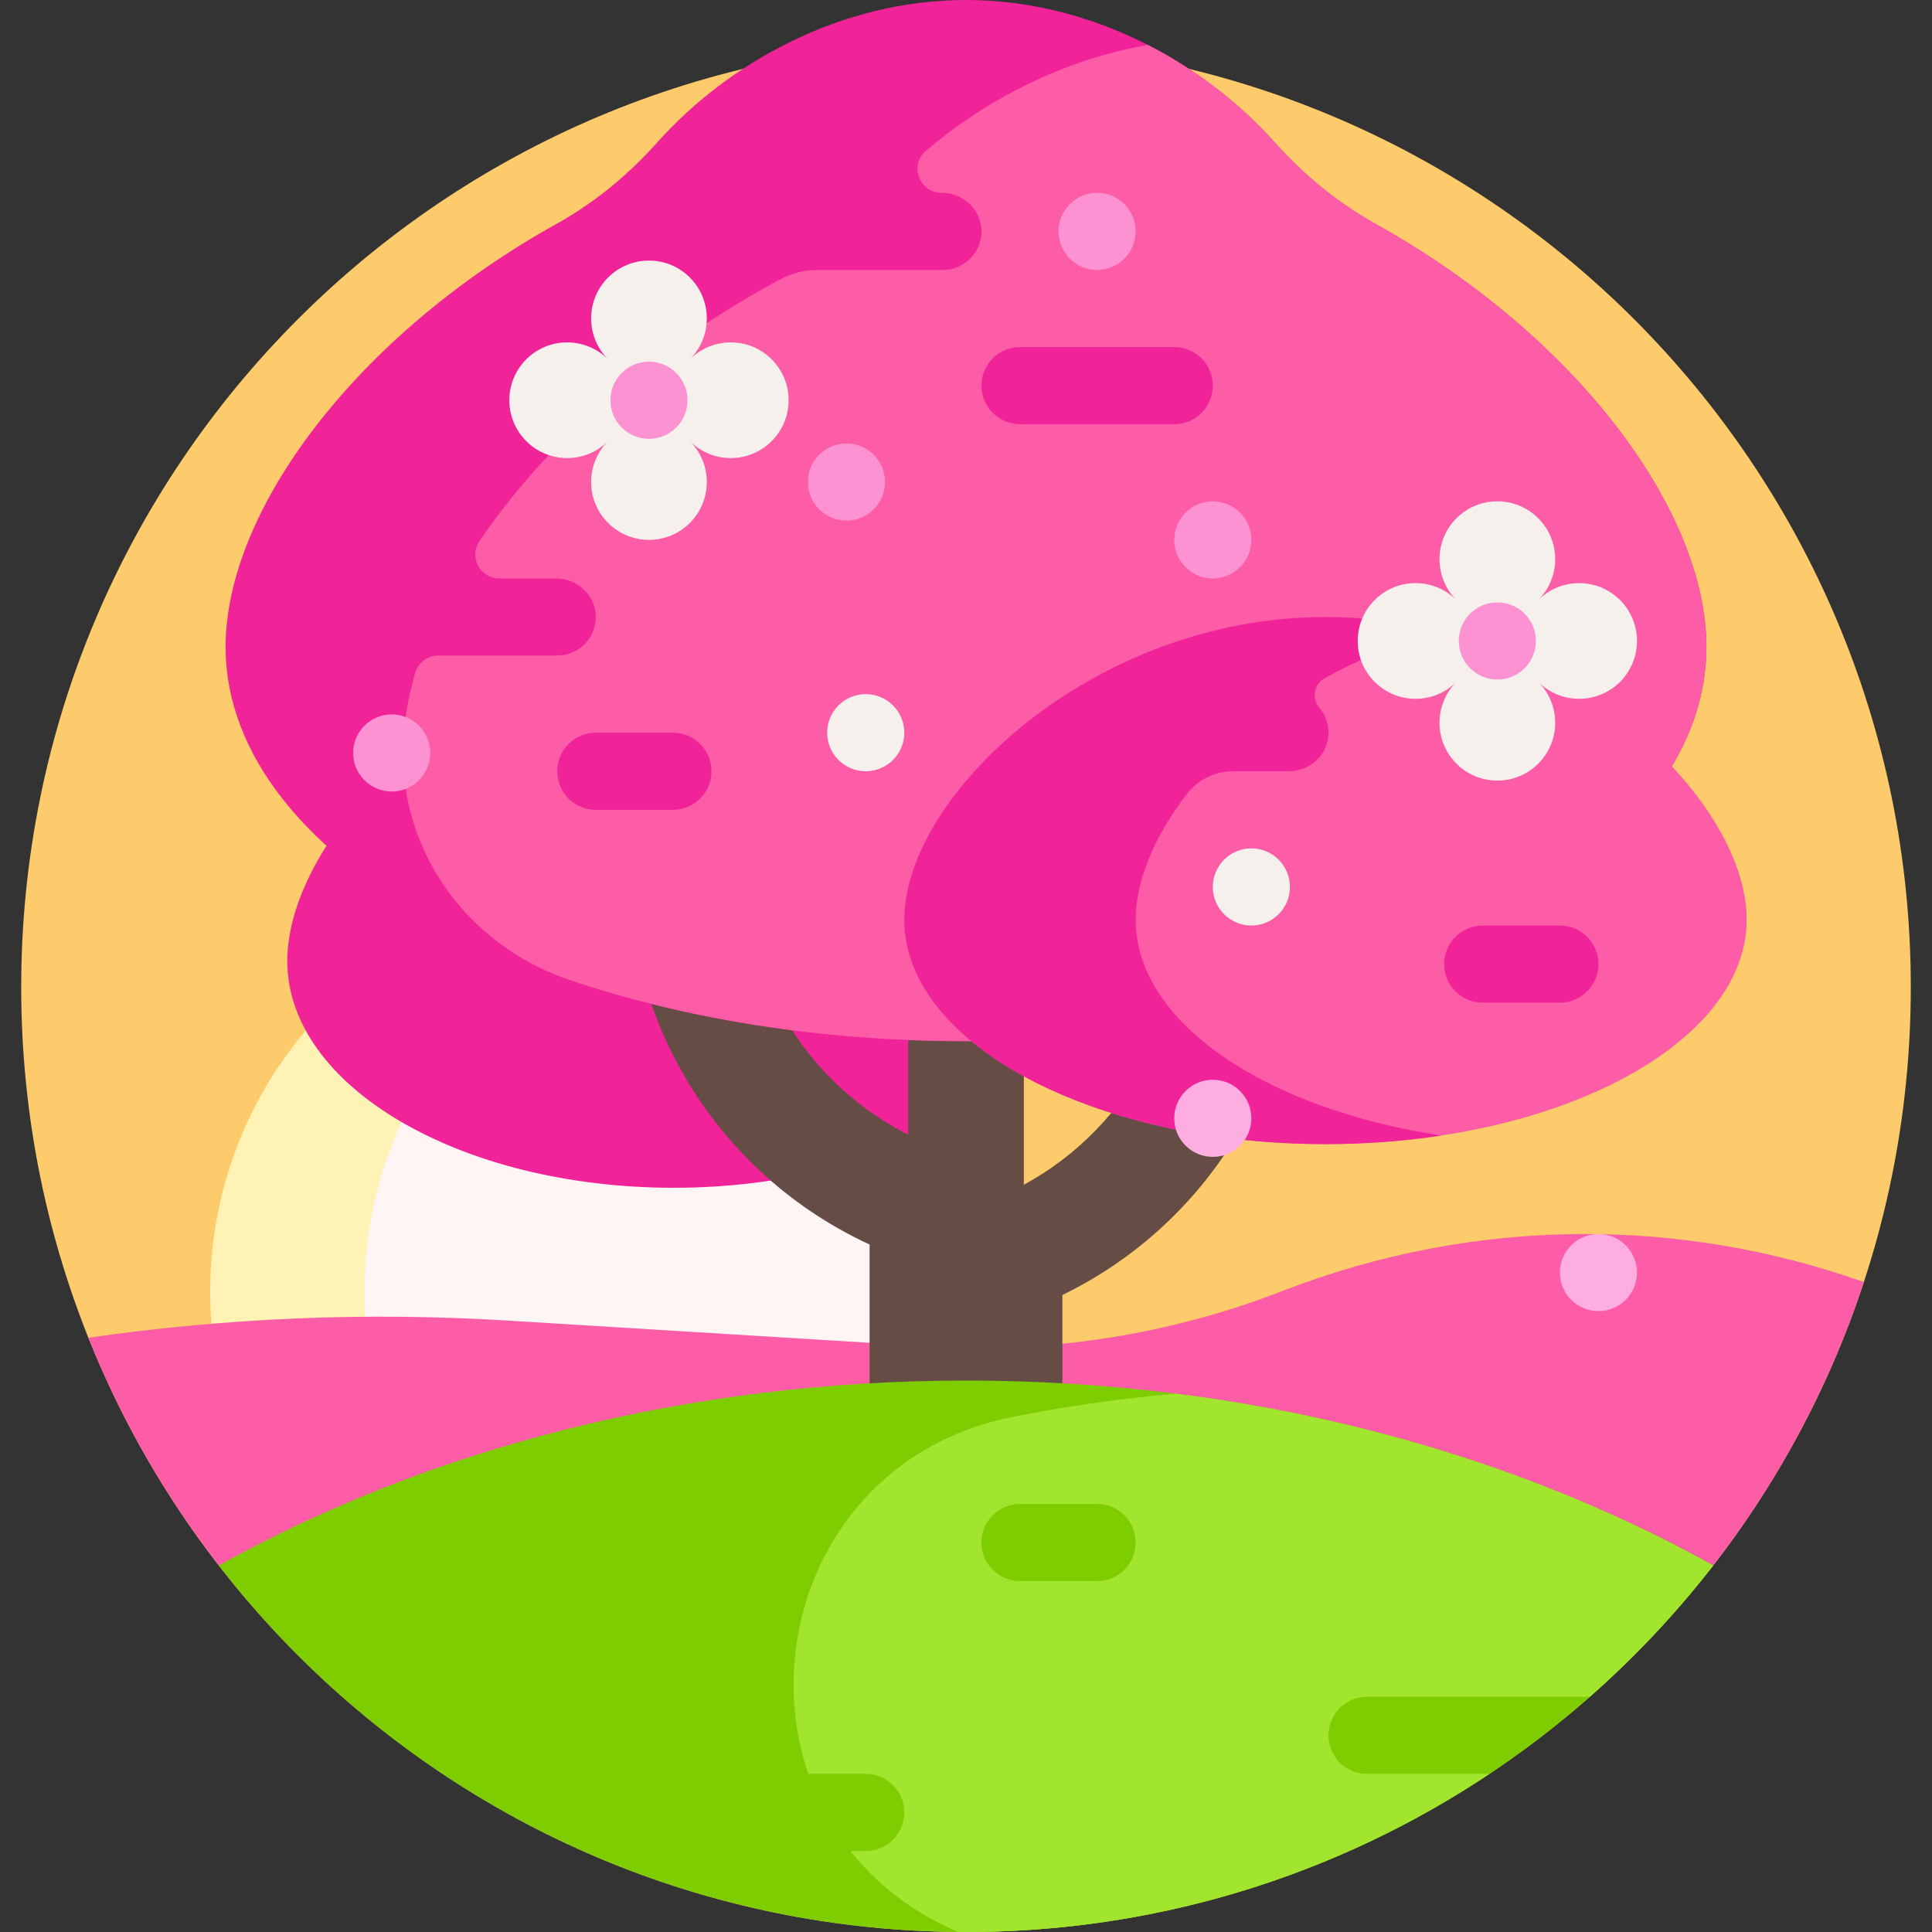
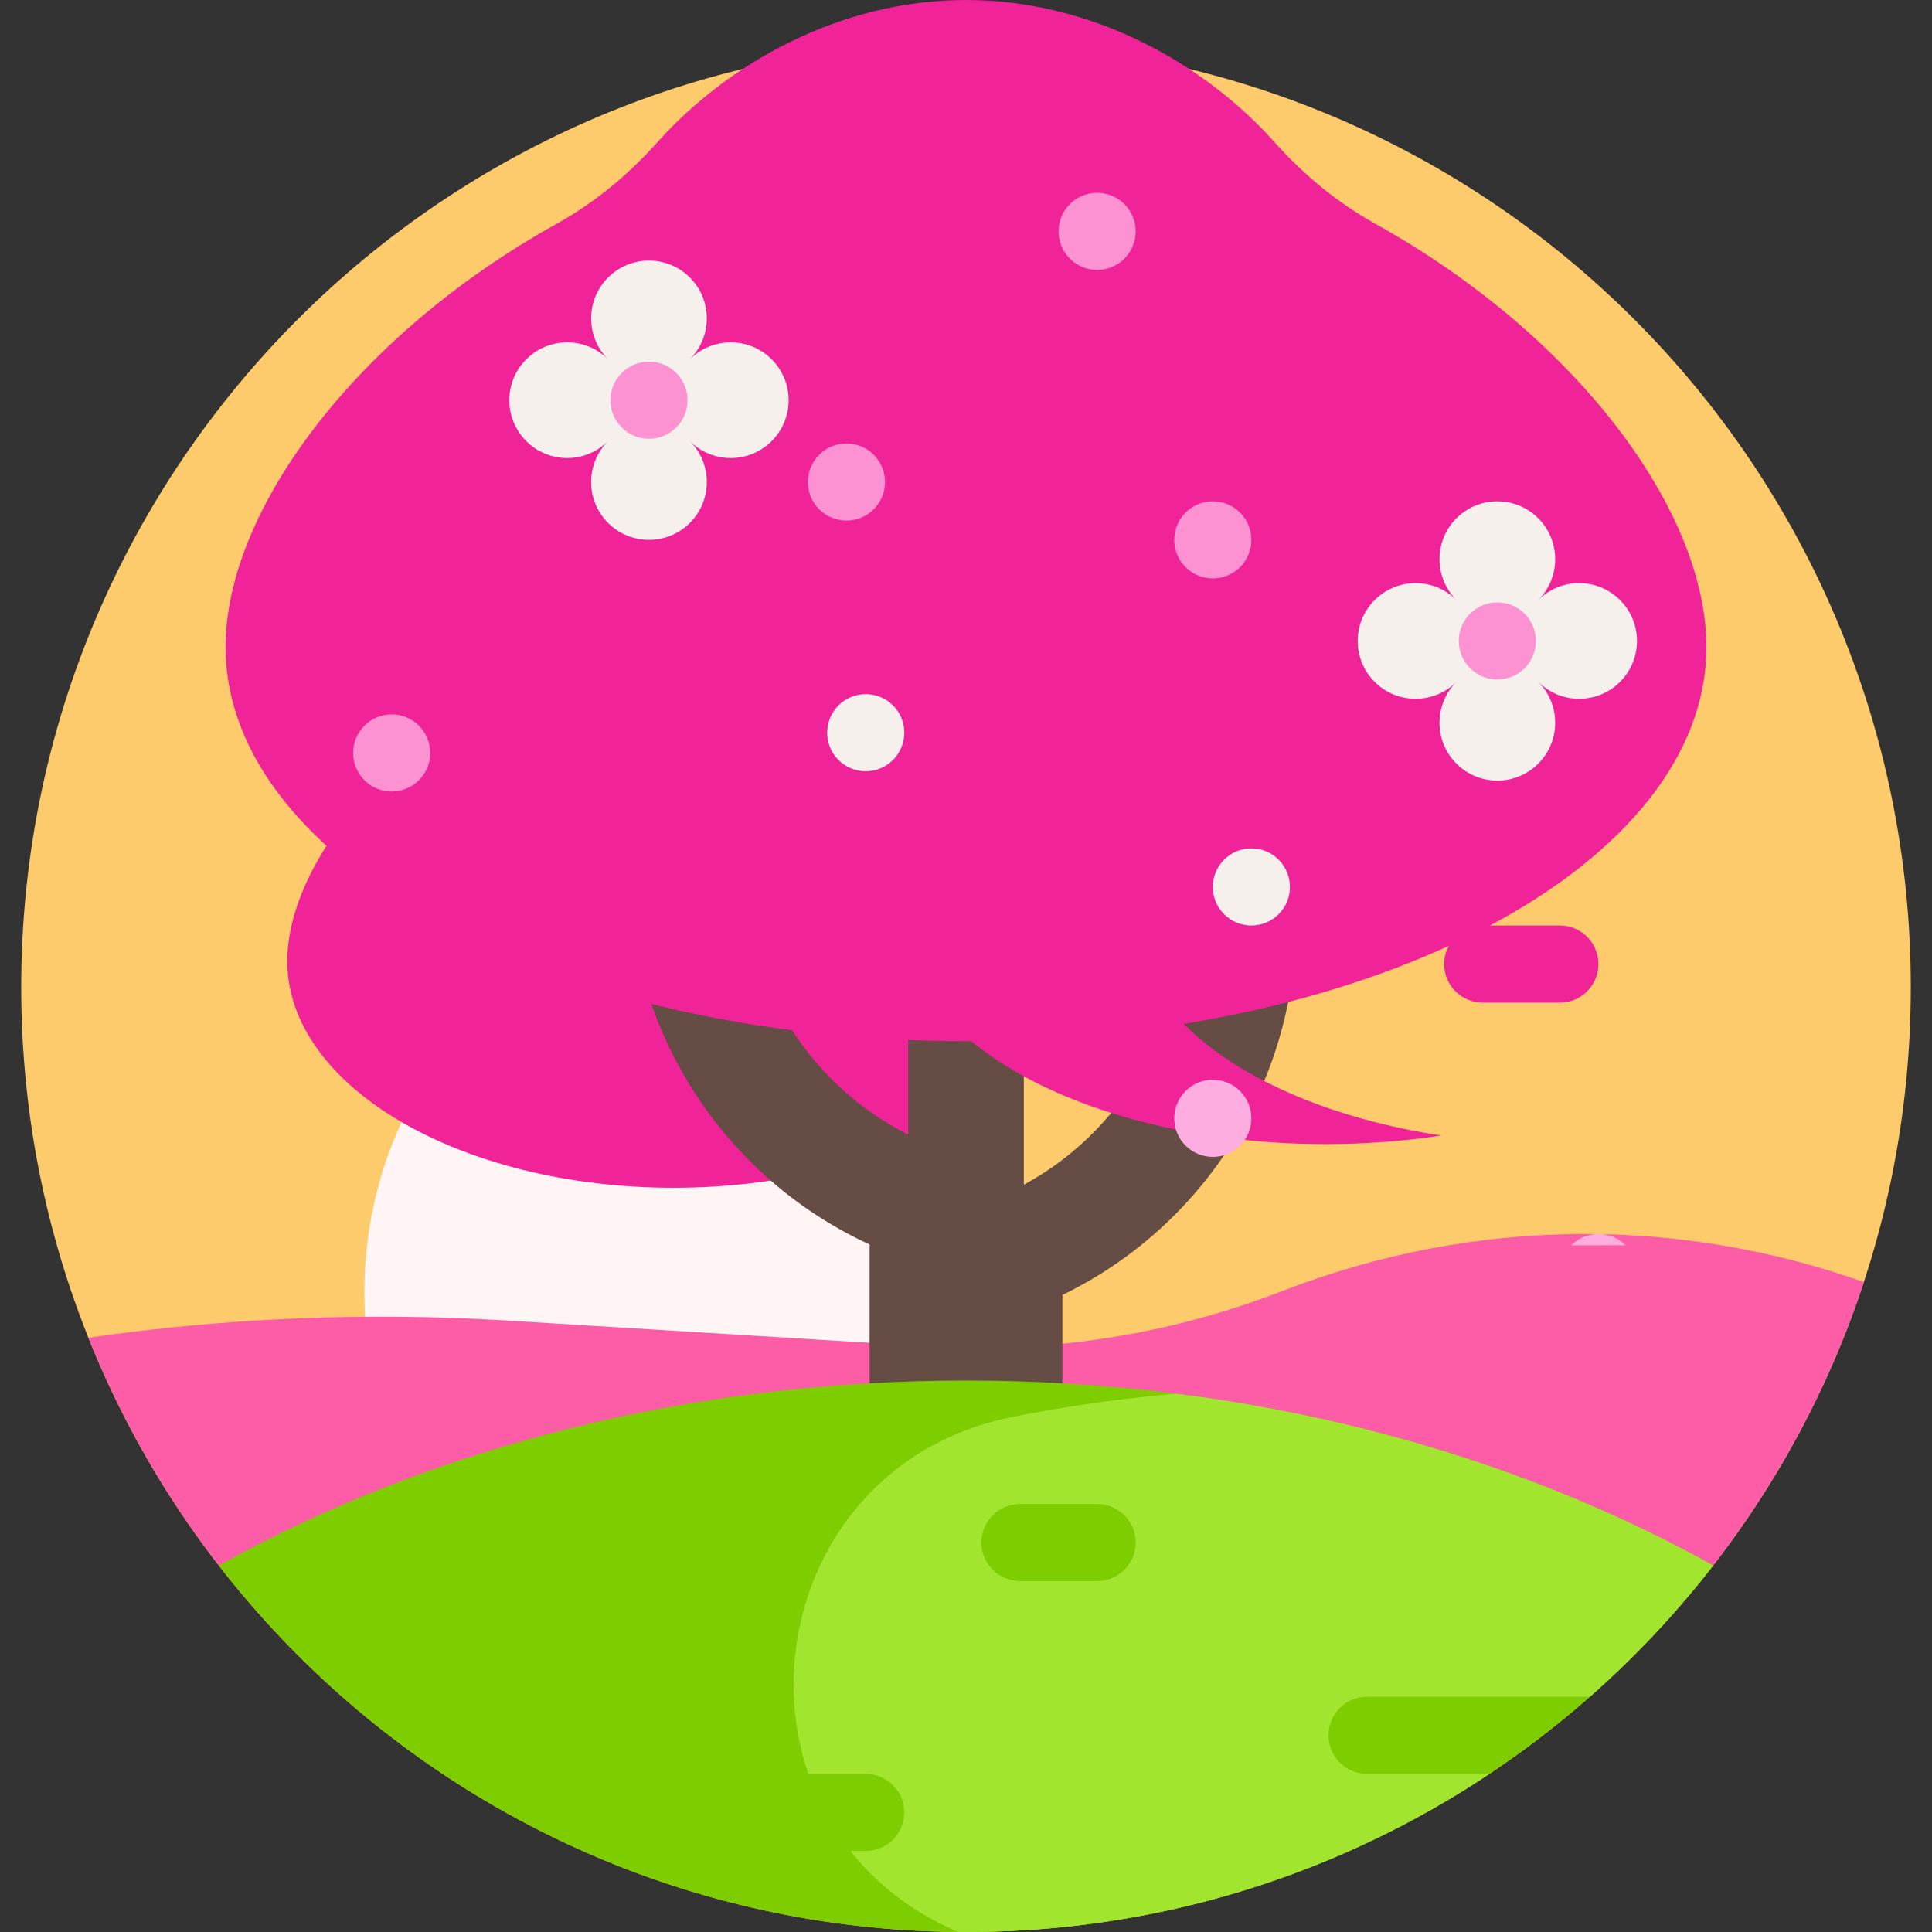
<svg xmlns="http://www.w3.org/2000/svg" id="Capa_1" enable-background="new 0 0 501 501" height="512" viewBox="0 0 501 501" width="512">
  <rect x="0" y="0" width="501" height="501" fill="#333333" stroke="none" />
  <path d="m495.5 256c0 135.31-109.69 245-245 245s-245-109.69-245-245 109.69-245 245-245 245 109.69 245 245z" fill="#fdcb6b" />
-   <path d="m264.5 335c0 57.99-47.01 105-105 105s-105-47.01-105-105 47.01-105 105-105 105 47.01 105 105z" fill="#fff2b4" />
  <path d="m264.5 335c0 51.151-36.576 93.759-85 103.097-48.424-9.339-85-51.946-85-103.097s36.576-93.759 85-103.097c48.424 9.338 85 51.946 85 103.097z" fill="#fff5f5" />
  <path d="m57.072 406.385c-14.007-17.99-25.559-37.985-34.154-59.482 35.906-5.188 72.277-6.69 108.545-4.465l109.05 6.692c31.312 1.921 62.668-2.959 91.915-14.307 50.844-19.727 103.941-18.995 150.905-2.36-8.927 27.201-22.489 52.301-39.751 74.367-3.24 4.142-8.876 5.522-13.674 3.37-52.483-23.546-113.842-37.076-179.408-37.076-65.352 0-126.525 13.442-178.894 36.846-5.103 2.28-11.101.825-14.534-3.585z" fill="#fd5ca6" />
  <path d="m274.87 249.228c0 32.464-44.854 58.782-100.185 58.782s-100.185-26.317-100.185-58.782 44.854-79.228 100.185-79.228 100.185 46.764 100.185 79.228z" fill="#f02399" />
  <path d="m275.5 335.809v34.191h-50v-47.277c-42.983-19.815-68.139-65.467-61.523-112.723l29.71 4.159c-4.639 33.139 12.378 65.186 41.813 80.082v-124.241h30v137.225c28.202-15.314 44.346-46.652 39.813-79.033l29.71-4.159c6.512 46.518-17.762 91.482-59.523 111.776z" fill="#654d45" />
  <path d="m442.5 167.778c0 56.456-85.961 102.222-192 102.222s-192-45.766-192-102.222c0-35.565 34.114-80.998 85.871-109.752 9.894-5.497 18.648-12.786 26.19-21.225 18.065-20.213 47.144-36.801 79.939-36.801s61.874 16.588 79.939 36.801c7.542 8.439 16.296 15.728 26.19 21.225 51.757 28.754 85.871 74.187 85.871 109.752z" fill="#f02399" />
-   <path d="m433.552 198.711c5.812-9.758 8.948-20.151 8.948-30.934 0-35.382-33.763-80.53-85.072-109.306-9.958-5.585-19.036-12.672-26.596-21.229-8.717-9.866-20.057-18.896-33.179-25.592-22.187 3.891-42.086 14.306-57.554 27.438-4.386 3.725-1.695 10.912 4.059 10.912 5.326 0 9.977 4.019 10.321 9.335.376 5.824-4.236 10.665-9.979 10.665h-32.614c-3.317 0-6.585.826-9.507 2.396-33.754 18.143-60.983 42.736-78.07 67.953-2.781 4.104.211 9.651 5.168 9.651h14.68c5.326 0 9.977 4.019 10.321 9.335.377 5.824-4.235 10.665-9.978 10.665h-30.874c-2.785 0-5.205 1.863-5.982 4.538-2.067 7.123-3.144 14.075-3.144 20.716 0 3.926.376 7.805 1.111 11.628 4.262 22.166 20.638 39.985 42.018 47.222 29.736 10.066 65.025 15.896 102.871 15.896.464 0 .928-.001 1.391-.003 19.445 16.057 53.309 26.687 91.831 26.687 60.322 0 109.222-26.065 109.222-58.217 0-12.308-7.164-26.69-19.392-39.756zm-259.052 11.289h-20c-5.523 0-10-4.477-10-10s4.477-10 10-10h20c5.523 0 10 4.477 10 10s-4.477 10-10 10zm130-100h-40c-5.523 0-10-4.477-10-10s4.477-10 10-10h40c5.523 0 10 4.477 10 10s-4.477 10-10 10z" fill="#fd5ca6" />
  <path d="m373.722 163.823c-10.886 2.792-21.078 6.977-30.289 12.092-2.754 1.529-3.354 5.211-1.312 7.61 1.591 1.87 2.506 4.334 2.365 7.013-.281 5.364-4.94 9.462-10.312 9.462h-14.467c-4.637 0-9.029 2.137-11.861 5.809-8.508 11.032-13.346 22.546-13.346 32.658 0 26.607 33.487 49.045 79.222 55.993-9.532 1.448-19.596 2.224-30 2.224-60.322 0-109.222-26.065-109.222-58.217 0-32.153 48.9-78.467 109.222-78.467 10.404 0 20.468 1.378 30 3.823zm30.778 76.177h-20c-5.523 0-10 4.477-10 10s4.477 10 10 10h20c5.523 0 10-4.477 10-10s-4.477-10-10-10z" fill="#f02399" />
-   <path d="m321.571 282.929c3.905 3.905 3.905 10.237 0 14.142s-10.237 3.905-14.142 0-3.905-10.237 0-14.142 10.237-3.905 14.142 0zm100 40c-3.905-3.905-10.237-3.905-14.142 0s-3.905 10.237 0 14.142 10.237 3.905 14.142 0 3.905-10.237 0-14.142z" fill="#fdade0" />
+   <path d="m321.571 282.929c3.905 3.905 3.905 10.237 0 14.142s-10.237 3.905-14.142 0-3.905-10.237 0-14.142 10.237-3.905 14.142 0zm100 40c-3.905-3.905-10.237-3.905-14.142 0z" fill="#fdade0" />
  <path d="m291.571 52.929c3.905 3.905 3.905 10.237 0 14.142s-10.237 3.905-14.142 0-3.905-10.237 0-14.142 10.237-3.905 14.142 0zm-197.071 135.255c-3.905 3.905-3.905 10.237 0 14.142s10.237 3.905 14.142 0 3.905-10.237 0-14.142-10.237-3.906-14.142 0zm117.929-70.255c-3.905 3.905-3.905 10.237 0 14.142s10.237 3.905 14.142 0 3.905-10.237 0-14.142-10.237-3.905-14.142 0zm109.142 15c-3.905-3.905-10.237-3.905-14.142 0s-3.905 10.237 0 14.142 10.237 3.905 14.142 0 3.905-10.237 0-14.142z" fill="#fd92d2" />
  <path d="m200.107 93.18c5.858 5.858 5.858 15.355 0 21.213s-15.355 5.858-21.213 0c5.858 5.858 5.858 15.355 0 21.213s-15.355 5.858-21.213 0-5.858-15.355 0-21.213c-5.858 5.858-15.355 5.858-21.213 0s-5.858-15.355 0-21.213 15.355-5.858 21.213 0c-5.858-5.858-5.858-15.355 0-21.213s15.355-5.858 21.213 0 5.858 15.355 0 21.213c5.857-5.858 15.355-5.858 21.213 0zm220 62.426c-5.858-5.858-15.355-5.858-21.213 0 5.858-5.858 5.858-15.355 0-21.213s-15.355-5.858-21.213 0-5.858 15.355 0 21.213c-5.858-5.858-15.355-5.858-21.213 0s-5.858 15.355 0 21.213 15.355 5.858 21.213 0c-5.858 5.858-5.858 15.355 0 21.213s15.355 5.858 21.213 0 5.858-15.355 0-21.213c5.858 5.858 15.355 5.858 21.213 0 5.857-5.857 5.857-15.355 0-21.213zm-202.678 27.323c-3.905 3.905-3.905 10.237 0 14.142s10.237 3.905 14.142 0 3.905-10.237 0-14.142-10.237-3.905-14.142 0zm100 40c-3.905 3.905-3.905 10.237 0 14.142s10.237 3.905 14.142 0 3.905-10.237 0-14.142-10.237-3.905-14.142 0z" fill="#f5f0eb" />
  <path d="m395.358 173.284c-3.905 3.905-10.237 3.905-14.142 0s-3.905-10.237 0-14.142 10.237-3.905 14.142 0 3.905 10.237 0 14.142zm-234.142-76.568c-3.905 3.905-3.905 10.237 0 14.142s10.237 3.905 14.142 0 3.905-10.237 0-14.142-10.237-3.905-14.142 0z" fill="#fd92d2" />
  <path d="m250.5 358c72.568 0 139.596 17.82 193.763 47.954-44.815 57.825-114.942 95.046-193.763 95.046s-148.948-37.221-193.763-95.046c54.167-30.134 121.195-47.954 193.763-47.954z" fill="#7ecd00" />
  <path d="m305.004 361.41c-14.47 1.233-28.661 3.262-42.509 6.034-46.167 9.24-65.602 55.489-52.889 92.557h14.894c5.523 0 10 4.477 10 10s-4.477 10-10 10h-3.986c6.598 8.32 15.462 15.409 26.689 20.441.412.185.825.368 1.238.551h.001c50.981.419 98.4-14.736 137.784-40.991h-31.726c-5.523 0-10-4.477-10-10s4.477-10 10-10h57.772c11.709-10.302 22.427-21.705 31.991-34.046-40.304-22.424-87.73-38.028-139.259-44.546zm-20.504 48.59h-20c-5.523 0-10-4.477-10-10s4.477-10 10-10h20c5.523 0 10 4.477 10 10s-4.477 10-10 10z" fill="#a1e52e" />
</svg>